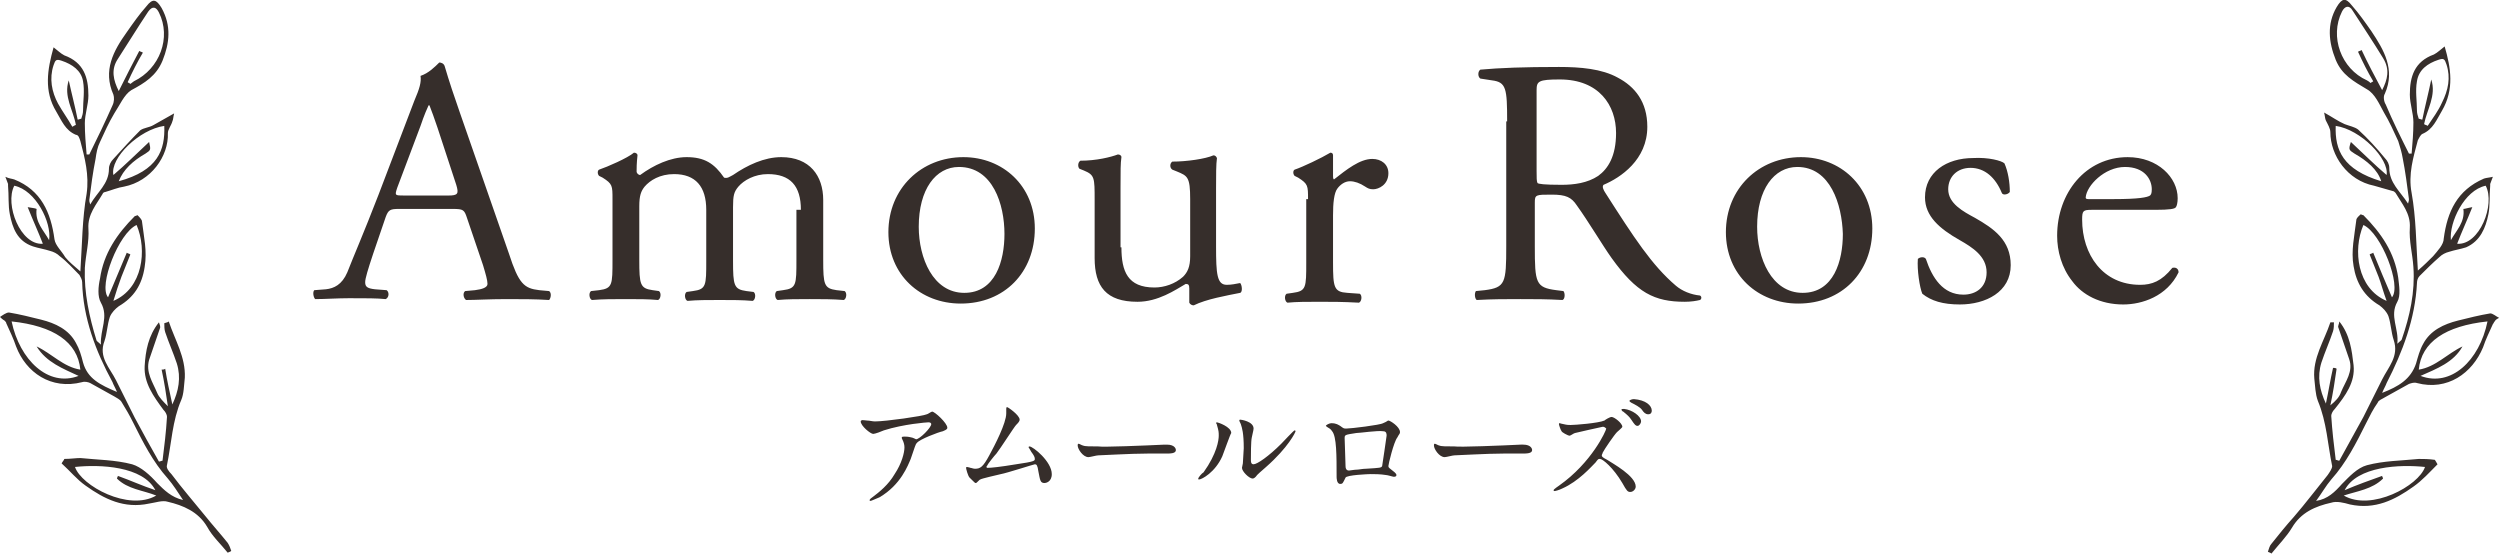
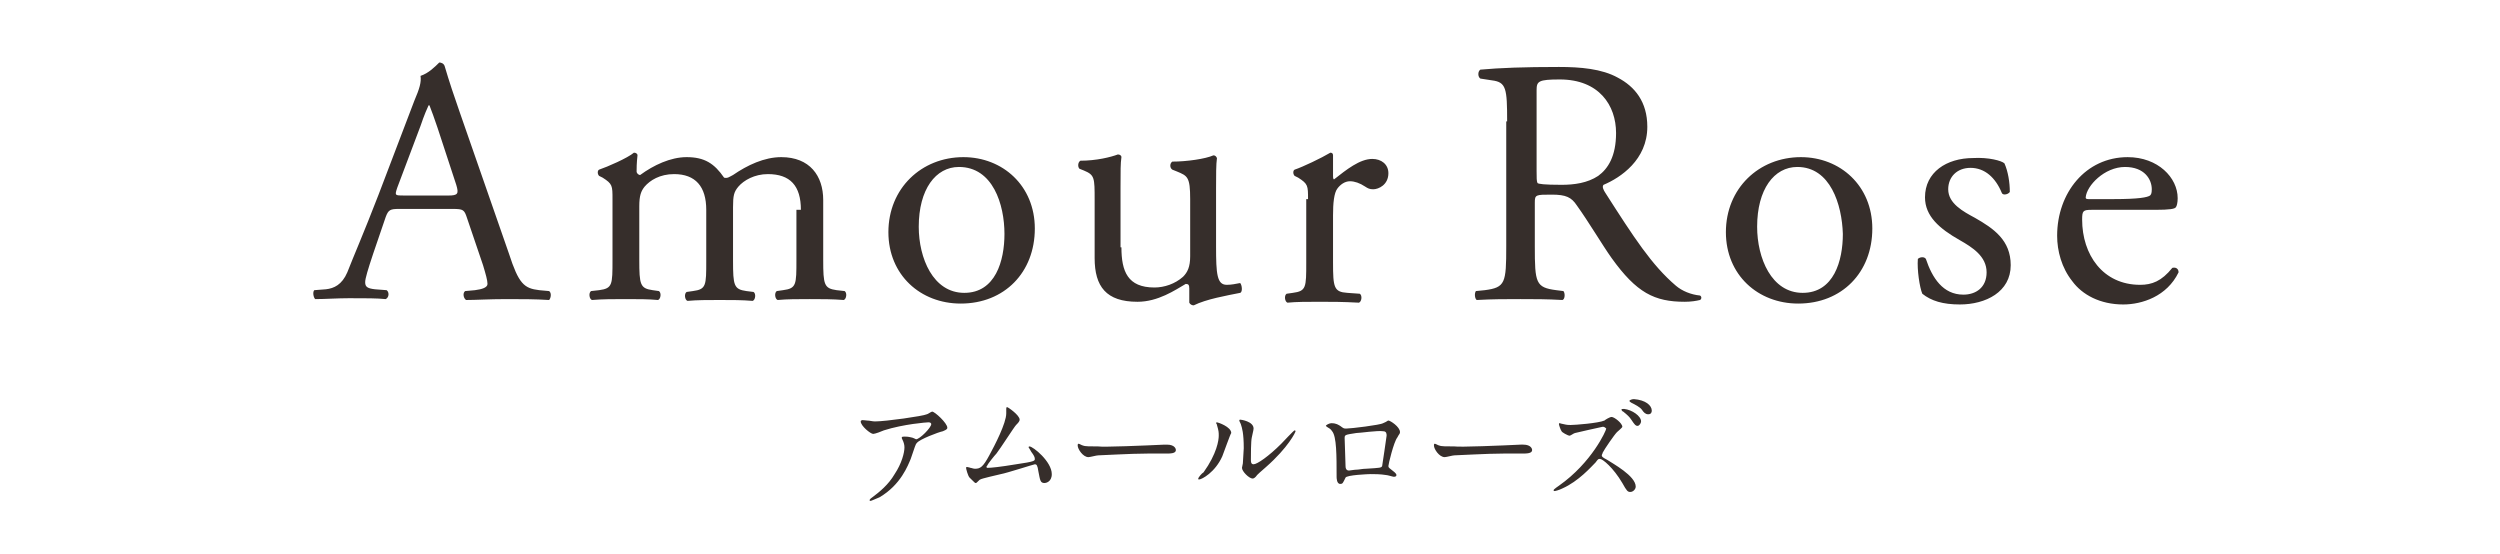
<svg xmlns="http://www.w3.org/2000/svg" id="レイヤー_1" viewBox="0 0 280 62">
  <style>.st0,.st1{fill:#362e2b}.st1{fill-rule:evenodd;clip-rule:evenodd}</style>
  <path class="st0" d="M52.3 24.4c-.3-.9-.4-1-1.6-1h-6c-1 0-1.2.1-1.5.9l-1.4 4.1c-.6 1.8-.9 2.8-.9 3.2 0 .5.2.7 1.1.8l1.3.1c.3.2.3.8-.1 1-1-.1-2.2-.1-4.1-.1-1.3 0-2.7.1-3.8.1-.2-.2-.3-.8-.1-1l1.3-.1c.9-.1 1.8-.5 2.4-1.9.7-1.8 1.8-4.3 3.5-8.7l4-10.5c.6-1.4.8-2.1.7-2.8.9-.3 1.6-1 2.1-1.5.2 0 .5.1.6.4.5 1.7 1.1 3.5 1.7 5.2L57 28.4c1.1 3.4 1.7 3.9 3.4 4.1l1.1.1c.3.2.2.8 0 1-1.6-.1-3-.1-4.8-.1-1.9 0-3.4.1-4.5.1-.3-.2-.4-.8-.1-1l1.1-.1c.8-.1 1.4-.3 1.4-.7 0-.4-.2-1.1-.5-2.1l-1.8-5.3zM44.5 21c-.3.9-.3.9.8.9h4.9c1.1 0 1.2-.2.9-1.2L49 14.3c-.3-.9-.7-2-.9-2.5H48c-.1.2-.5 1.1-.9 2.3L44.5 21zm45.2 2.5c0-2.7-1.2-4-3.7-4-1.5 0-2.7.7-3.3 1.4-.5.6-.6 1-.6 2.3v6c0 2.8.1 3.2 1.5 3.4l.8.1c.3.2.2.9-.1 1-1.2-.1-2.3-.1-3.7-.1-1.4 0-2.5 0-3.6.1-.3-.1-.4-.8-.1-1l.7-.1c1.5-.2 1.5-.6 1.5-3.4v-5.7c0-2.6-1.2-4-3.6-4-1.6 0-2.7.7-3.3 1.4-.4.5-.6 1-.6 2.2v6c0 2.8.1 3.2 1.5 3.4l.7.1c.3.2.2.9-.1 1-1.1-.1-2.2-.1-3.6-.1s-2.6 0-3.8.1c-.3-.1-.4-.8-.1-1l.9-.1c1.5-.2 1.5-.6 1.5-3.4v-6.8c0-1.5 0-1.7-1.1-2.4l-.4-.2c-.2-.2-.2-.6 0-.7.9-.3 3.2-1.3 3.9-1.9.2 0 .4.1.4.3-.1.9-.1 1.5-.1 1.8 0 .2.2.4.4.4 1.5-1.1 3.4-2 5.2-2 2 0 3.1.7 4.2 2.3.4.1.6-.1 1-.3 1.6-1.1 3.5-2 5.4-2 3.2 0 4.7 2.1 4.7 4.8v6.7c0 2.8.1 3.2 1.5 3.4l.9.1c.3.2.2.9-.1 1-1.3-.1-2.4-.1-3.8-.1s-2.5 0-3.6.1c-.3-.1-.4-.8-.1-1l.7-.1c1.5-.2 1.5-.6 1.5-3.4v-5.6zm26.2 2.1c0 4.9-3.4 8.4-8.3 8.4-4.5 0-8.1-3.2-8.1-8 0-4.9 3.7-8.4 8.4-8.4 4.4 0 8 3.2 8 8zm-8.5-6.9c-2.6 0-4.5 2.5-4.5 6.7 0 3.5 1.6 7.4 5.1 7.4 3.5 0 4.5-3.6 4.5-6.6 0-3.3-1.3-7.5-5.1-7.5zm18.2 9c0 2.7.7 4.5 3.7 4.5 1.1 0 2.3-.4 3.2-1.2.5-.5.8-1.1.8-2.3v-6.4c0-2.5-.3-2.6-1.5-3.1l-.5-.2c-.3-.2-.3-.7 0-.9 1.6 0 3.7-.3 4.6-.7.2 0 .3.1.4.3-.1.7-.1 1.9-.1 3.4v6.5c0 3.1.1 4.3 1.2 4.3.5 0 1-.1 1.5-.2.2.2.3 1 0 1.1-1.5.3-3.8.7-5.2 1.4-.2 0-.4-.1-.5-.3v-1.6c0-.4-.1-.5-.4-.5-1.2.7-3.1 2-5.4 2-3.5 0-4.8-1.7-4.8-4.9v-6.5c0-2.5 0-2.8-1.2-3.3l-.5-.2c-.2-.2-.2-.7.1-.9 1.8 0 3.4-.4 4.2-.7.2 0 .4.1.4.3-.1.7-.1 1.5-.1 3.4v6.7zm20.9-5.4c0-1.5 0-1.7-1.1-2.4l-.4-.2c-.2-.2-.2-.6 0-.7.9-.3 3-1.3 4-1.9.2 0 .3.1.3.3v2.3c0 .2 0 .3.1.4 1.4-1.1 2.9-2.3 4.3-2.3 1 0 1.8.6 1.8 1.6 0 1.3-1.1 1.8-1.7 1.8-.4 0-.6-.1-.9-.3-.6-.4-1.2-.6-1.7-.6-.6 0-1.1.4-1.4.8-.4.5-.5 1.7-.5 3v5.3c0 2.8.1 3.3 1.6 3.4l1.4.1c.3.2.2.9-.1 1-1.9-.1-3-.1-4.4-.1-1.4 0-2.6 0-3.6.1-.3-.1-.4-.8-.1-1l.7-.1c1.5-.2 1.5-.6 1.5-3.4v-7.1zm22.3-8.7c0-3.7-.1-4.4-1.7-4.6l-1.3-.2c-.3-.2-.3-.8 0-1 2.2-.2 4.9-.3 8.8-.3 2.4 0 4.8.2 6.6 1.2 1.9 1 3.3 2.7 3.3 5.5 0 3.7-3 5.7-4.9 6.5-.2.2 0 .6.2.9 3.2 5 5.2 8.1 7.9 10.4.7.6 1.7 1 2.7 1.1.2.1.2.4 0 .5-.4.1-1 .2-1.7.2-3.4 0-5.4-1-8.2-4.9-1-1.4-2.6-4.1-3.9-5.9-.6-.9-1.2-1.2-2.8-1.2-1.8 0-1.9 0-1.9.9v4.9c0 4.1.1 4.6 2.4 4.9l.8.1c.2.2.2.9-.1 1-1.8-.1-3.1-.1-4.7-.1-1.7 0-3.1 0-4.9.1-.2-.1-.3-.7-.1-1l1-.1c2.3-.3 2.4-.8 2.4-4.9v-14zm3.3 5.6c0 .7 0 1.1.1 1.3.1.1.7.2 2.7.2 1.4 0 2.9-.2 4.1-1 1.1-.8 2-2.2 2-4.8 0-3.1-1.9-6-6.3-6-2.4 0-2.6.2-2.6 1.2v9.1zm37.6 6.4c0 4.9-3.4 8.4-8.3 8.4-4.5 0-8.1-3.2-8.1-8 0-4.9 3.7-8.4 8.4-8.4 4.4 0 8 3.2 8 8zm-8.4-6.9c-2.6 0-4.5 2.5-4.5 6.7 0 3.5 1.6 7.4 5.1 7.4 3.5 0 4.5-3.6 4.5-6.6-.1-3.3-1.4-7.5-5.1-7.5zm23.2-.4c.4.9.6 2.1.6 3.2-.2.3-.8.4-.9.1-.7-1.7-1.9-2.8-3.5-2.8-1.5 0-2.5 1-2.5 2.4 0 1.6 1.7 2.5 3 3.2 2.1 1.2 4 2.5 4 5.3 0 3-2.8 4.4-5.7 4.4-1.9 0-3.2-.4-4.2-1.2-.3-.7-.6-2.7-.5-3.9.2-.2.7-.3.9 0 .7 2.1 1.9 4 4.2 4 1.4 0 2.6-.8 2.6-2.5 0-1.8-1.6-2.8-3-3.6-2.3-1.3-3.9-2.7-3.9-4.8 0-2.8 2.4-4.4 5.4-4.4 1.7-.1 3.2.3 3.5.6zm9.8 5.2c-1 0-1.1.1-1.1 1.1 0 3.9 2.3 7.3 6.5 7.3 1.3 0 2.4-.4 3.6-1.9.4-.1.7.1.7.5-1.3 2.7-4.1 3.6-6.2 3.6-2.6 0-4.6-1.1-5.7-2.6-1.2-1.5-1.7-3.4-1.7-5.1 0-4.8 3.2-8.8 7.9-8.8 3.4 0 5.6 2.3 5.6 4.6 0 .5-.1.9-.2 1-.1.2-.7.3-2.3.3h-7.1zm2.4-1.2c2.9 0 3.8-.2 4.1-.4.1-.1.2-.2.2-.7 0-1.1-.8-2.5-3-2.5-2.3 0-4.3 2.1-4.4 3.4 0 .1 0 .2.3.2h2.8zM97.1 47.1c.3 0 .6.1.9.1 1.2 0 5.4-.6 5.8-.8.1 0 .5-.3.6-.3.3 0 1.7 1.3 1.7 1.8 0 .1 0 .2-.5.4-.5.1-2.6.9-2.9 1.3-.2.2-.2.4-.7 1.8-.3.7-1.1 2.9-3.5 4.3-.5.2-.9.4-1 .4-.1 0-.1 0-.1-.1 0 0 0-.1.3-.3.8-.6 1.8-1.4 2.5-2.6.8-1.2 1.1-2.4 1.1-3 0-.3-.1-.6-.2-.8-.1-.2-.1-.2-.1-.3 0-.1.2-.1.3-.1.2 0 .4 0 .8.1.1 0 .5.2.5.2.4 0 1.7-1.3 1.7-1.7 0-.1-.1-.2-.3-.2-.2 0-2.8.2-5 .9-.2.1-1 .4-1.2.4-.3 0-1.4-.9-1.4-1.4 0 0 0-.1.1-.1-.1-.1.5 0 .6 0zm13.5 5.3c.4 0 1.4-.1 3.2-.4 2.1-.3 2.1-.4 2.1-.6s-.1-.4-.4-.8c-.1-.2-.3-.5-.3-.5s0-.1.1-.1c.4 0 2.5 1.7 2.5 3.1 0 .9-.7 1-.8 1-.5 0-.5-.3-.7-1.3-.1-.7-.2-.8-.4-.8-.1 0-3.2 1-3.8 1.1-.4.1-2.2.5-2.3.6-.1 0-.4.4-.5.4-.1 0-.1 0-.7-.6-.2-.2-.4-1-.4-1.1 0 0 0-.1.1-.1s.4.1.4.1c.1 0 .3.1.5.1.6 0 .9-.2 1.6-1.5.6-1.1 1.9-3.6 1.9-4.7v-.5c0-.1 0-.2.1-.2s1.4.9 1.4 1.4c0 .2-.2.4-.4.6-.2.2-1.8 2.7-2.2 3.2-.2.2-1 1.2-1 1.3-.2.2-.1.3 0 .3zm19.8-2.6h.3c.9 0 1 .5 1 .6 0 .4-.6.4-1.2.4h-2c-1.9 0-5.1.2-5.5.2-.2 0-.9.2-1.1.2-.6 0-1.2-.9-1.2-1.3 0-.1 0-.2.1-.2s.4.2.5.2c.2.1.8.1 1.7.1.5.1 5.3-.1 7.4-.2zm6.5 1.3c-.8 1.8-2.3 2.6-2.6 2.6-.1 0-.1 0-.1-.1s.4-.6.6-.7c1.5-2.1 1.7-3.6 1.7-4.1 0-.4 0-.5-.2-1.2 0-.1-.1-.2-.1-.2s0-.1.1-.1 1.6.5 1.6 1.2c-.1.1-.8 2.1-1 2.6zm2.2 1.3c0-.1.1-.4.1-.5 0-.3.1-1.4.1-1.7 0-1.7-.2-2.3-.3-2.6 0-.1-.2-.4-.2-.5 0-.1.1-.1.1-.1.1 0 1.5.2 1.5 1 0 .2-.2.9-.2 1-.1.4-.1 2-.1 2.5 0 .2 0 .5.3.5.4 0 1.7-.9 3.1-2.3.2-.2 1.4-1.5 1.5-1.5 0 0 .1 0 .1.1s-.8 1.8-3.3 4c-.7.6-.9.8-1 .9-.2.3-.4.4-.5.4-.4 0-1.2-.8-1.2-1.2zm15.8-5c.5-.2.5-.3.6-.3.2 0 1.3.7 1.3 1.3 0 .2-.1.2-.3.6-.4.5-1 3-1 3.2 0 .2.1.2.7.7.1.1.2.2.2.3 0 .2-.2.2-.3.2-.1 0-.7-.2-.9-.2-.6-.1-1.3-.1-1.7-.1-.2 0-2.7.1-2.8.4-.3.6-.3.7-.6.7-.4 0-.4-.7-.4-.8 0-2.4 0-4.5-.5-5.1-.2-.3-.3-.3-.6-.5l-.1-.1c0-.1.4-.3.6-.3.6 0 .8.2 1 .3.4.3.4.3.7.3.5 0 3.8-.4 4.1-.6zm-3 1.1c-1.3.2-1.3.2-1.3.6 0 .4.1 2.6.1 3.1s.3.5.4.5c.1 0 .6-.1.9-.1.2 0 .6-.1 1-.1 1.6-.1 1.7-.1 1.8-.3 0 0 .5-3.3.5-3.4 0-.2 0-.5-.4-.5-.6-.1-2.6.2-3 .2zm18.4 1.3h.3c.9 0 1 .5 1 .6 0 .4-.6.4-1.2.4h-2c-1.9 0-5.1.2-5.5.2-.2 0-.9.2-1.1.2-.6 0-1.2-.9-1.2-1.3 0-.1 0-.2.1-.2s.4.2.5.2c.2.1.8.1 1.7.1.5.1 5.4-.1 7.4-.2zm9.2-2c-.1 0-3.1.7-3.1.7-.1 0-.5.3-.6.3-.2 0-.9-.4-.9-.5-.1-.1-.3-.7-.3-.8 0-.1 0-.1.1-.1 0 0 .3.1.4.1.4.1.6.1.8.1.5 0 3.1-.2 3.8-.5.1-.1.6-.4.8-.4.3 0 1.2.7 1.2 1.1 0 .1-.5.5-.6.6-.3.3-1.4 1.9-1.6 2.3 0 .1-.1.2-.1.3 0 .1 0 .2.6.5.6.4 3.2 1.8 3.2 3 0 .3-.3.6-.6.6s-.4-.1-.9-1c-1-1.7-2.2-2.7-2.5-2.7-.2 0-.2 0-.5.4-.5.5-1.9 2.1-3.7 2.9-.4.2-.8.3-.9.3 0 0-.1 0-.1-.1s.6-.5.6-.5c3.7-2.6 5.3-6.2 5.3-6.4-.2-.2-.3-.2-.4-.2zm4.3-.6c0 .2-.2.5-.4.5s-.3-.1-.7-.7c-.2-.3-.4-.5-.9-.9-.1 0-.2-.2-.2-.2 0-.1.1-.1.3-.1.9.1 1.9.8 1.9 1.4zM185 46c0 .2-.1.4-.4.4-.3 0-.5-.2-.7-.5-.2-.3-.8-.6-1.2-.8-.1-.1-.2-.1-.2-.2s.3-.2.5-.2c1.3.1 2 .7 2 1.3z" />
-   <path class="st1" d="M18.9 36c.7 2.1 1.9 4 1.8 6.3-.1.9-.1 1.8-.4 2.5-1 2.3-1.1 4.9-1.6 7.3-.1.3.2.7.5 1 1.2 1.6 2.5 3.1 3.8 4.7.8 1 1.7 2 2.5 3 .2.3.3.6.4.9-.1.1-.2.1-.4.2-.8-1-1.7-1.8-2.3-2.9-1-1.7-2.7-2.4-4.4-2.8-.6-.2-1.4.1-2.1.2-2.8.6-5-.5-7.1-2-1-.7-1.7-1.6-2.7-2.5.1-.2.3-.4.3-.5.7 0 1.3-.1 1.8-.1 1.9.2 3.9.2 5.8.7 1 .3 2 1.2 2.8 2.1.8.8 1.6 1.6 2.9 1.9-.6-.9-1.1-1.7-1.7-2.4-1.7-1.9-2.8-4.1-3.9-6.3-.4-.8-.8-1.5-1.3-2.3-.2-.3-.5-.4-.8-.6l-2.7-1.5c-.2-.1-.6-.2-.9-.1-3.5.9-6.3-1.1-7.4-4-.3-.9-.7-1.7-1.1-2.6 0-.1-.1-.2-.2-.3-.2-.1-.4-.3-.5-.4.3-.2.7-.5 1-.5 1.2.2 2.4.5 3.6.8 1.6.4 3.1 1.1 3.9 2.6.4.7.6 1.4.8 2.2.5 1.8 1.9 2.5 3.8 3.3-.2-.5-.4-.8-.5-1.1-1.9-3.5-3.3-7.2-3.4-11.2 0-.3-.2-.6-.3-.8-.7-.7-1.4-1.5-2.2-2.1-.3-.3-.7-.5-1.1-.6-.6-.2-1.3-.3-1.9-.5-1.8-.6-2.3-2.1-2.6-3.6-.2-1-.1-2.1-.2-3.2v-.2c-.1-.3-.2-.5-.3-.8.4.2.7.2 1 .3 3 1.2 4.1 3.7 4.5 6.7.1.7.8 1.3 1.2 2 .4.5 1 1 1.7 1.6.2-3 .2-5.9.7-8.7.3-2.1-.2-4-.7-5.9-.1-.3-.2-.7-.5-.7-1.2-.5-1.6-1.6-2.2-2.6-1.4-2.3-1-4.7-.3-7.2 0 0 .1-.1 0 0 .4.3.8.7 1.2.9 2.2.8 2.7 2.5 2.7 4.5 0 1-.4 2.1-.4 3.1 0 1.2.1 2.3.2 3.5h.3c.9-1.8 1.8-3.7 2.6-5.5.2-.4.2-.9.1-1.2-1.2-2.7 0-4.9 1.5-7 .7-1 1.4-2 2.2-2.9.7-.9 1.1-.8 1.7.2 1.1 2 .9 3.9.1 5.9-.7 1.7-2 2.5-3.5 3.3-.8.5-1.3 1.7-1.9 2.6-.6 1-1.1 2.1-1.6 3.2-.3.6-.4 1.2-.5 1.9-.3 1.5-.5 3-.7 4.6 0 .1 0 .2.1.5.8-1.4 2.1-2.3 2.1-4 0-.4.2-.8.5-1.1 1-1.1 2-2.2 3-3.2.4-.3 1-.3 1.5-.6.7-.4 1.4-.8 2.3-1.3-.1.4-.1.7-.2.9-.1.4-.5.9-.5 1.3.1 2.6-1.9 5.4-4.9 6-.7.1-1.4.4-2.1.6-.1 0-.3.1-.3.2-.7 1.2-1.7 2.3-1.6 3.9.1 1.5-.3 2.9-.4 4.4-.1 2.8.5 5.5 1.3 8.1 0 .1.2.2.5.5-.1-1.7.9-3.1 0-4.7-.4-.7-.3-1.8-.1-2.7.4-2.8 1.9-5 3.9-7 0 0 .1 0 .3-.1.2.2.5.5.5.7.2 1.7.6 3.3.3 5.1-.3 2-1.2 3.4-2.9 4.4-.4.3-.8.7-1 1.2-.3.9-.3 1.8-.6 2.7-.7 1.8.6 3 1.3 4.4l2.1 4.2c.9 1.7 1.8 3.3 2.7 4.9.1 0 .3-.1.4-.1.2-1.6.4-3.2.5-4.9 0-.3-.2-.6-.4-.8-1.1-1.5-2.2-3-2.1-4.9.1-1.7.4-3.4 1.6-4.9.1.3.2.5.1.7-.4 1.2-.8 2.3-1.2 3.5-.4 1.4.4 2.5.9 3.7.2.5.7 1 1.2 1.5-.2-1.4-.4-2.7-.7-4.1.1 0 .3 0 .4-.1.2 1.3.5 2.6.8 4 .7-1.5 1-3 .5-4.6-.4-1.2-.9-2.3-1.3-3.5-.1-.3-.1-.7-.1-1 .3-.1.4-.1.5-.2zM14.3 9.2c.1.1.2.1.3.2.1-.1.3-.2.4-.3 2.9-1.4 4.2-4.9 2.8-7.7-.3-.6-.7-.8-1.2-.1-1.2 1.8-2.3 3.6-3.4 5.3-.8 1.2-.5 2.4.1 3.6.8-1.6 1.5-3 2.3-4.5.1.1.3.1.4.2-.6 1-1.2 2.2-1.7 3.3zM4.1 38.8c1.7.8 3 2.3 4.9 2.6-.3-3.1-3-4.9-7.7-5.4.9 4.3 4.1 7.4 7.5 6.1-1.7-.8-3.6-1.5-4.7-3.3zm4.3 13.5c.7 2.1 6 5 9.1 3.2-1.5-.6-3.2-.7-4.4-1.9 0-.1.1-.2.1-.3 1.4.5 2.7 1.1 4.2 1.6-1.4-2.7-6.2-2.9-9-2.6zm3.7-19c.7-1.7 1.4-3.3 2.1-5 .1.1.3.1.4.2-.3.8-.7 1.7-1 2.5-.3.8-.6 1.7-.9 2.7 3.3-1.4 3.8-5.7 2.6-8.5-2 .9-4.3 6.8-3.2 8.1zM8.7 13.4c.1 0 .3-.1.4-.1.1-.3.2-.6.2-.9 0-1.1.2-2.2 0-3.3-.2-1.2-1.2-1.9-2.4-2.3-.6-.2-.7-.1-.9.5-.5 1.5-.2 3 .5 4.3.5.9 1.1 1.7 1.6 2.6.2-.1.3-.2.4-.2-.3-1.7-1.4-3.2-.8-5 .3 1.4.7 2.9 1 4.4zm8 2.5c.2.9.2.9-.4 1.3-1.4.8-2.5 1.8-3 3.1 4.4-1.2 5.2-3.5 5.1-6.2-2.8.4-6.1 3.6-5.7 5.5 1.3-1.1 2.6-2.4 4-3.7zm-11.2 11c.3-2-1.5-5.6-3.9-6.1-1.1 2.1.7 6.7 3.2 6.5-.5-1.3-1.1-2.6-1.7-4.1.5.1.8.1 1 .2-.2 1.5.8 2.4 1.4 3.5zm255.9 9.2c0 .3 0 .7-.1 1-.4 1.2-.9 2.3-1.3 3.5-.5 1.6-.2 3.1.5 4.6.3-1.4.5-2.7.8-4 .1 0 .3 0 .4.1-.2 1.4-.4 2.7-.7 4.1.6-.5 1-.9 1.2-1.5.5-1.2 1.4-2.3.9-3.7-.4-1.2-.8-2.3-1.2-3.5-.1-.2.1-.4.1-.7 1.2 1.5 1.4 3.2 1.6 4.9.2 1.9-.9 3.4-2.1 4.9-.2.2-.4.5-.4.8.1 1.6.3 3.3.5 4.9.1 0 .3.1.4.1.9-1.6 1.8-3.3 2.7-4.9l2.1-4.2c.7-1.4 1.9-2.6 1.3-4.4-.3-.9-.3-1.8-.6-2.7-.2-.5-.6-.9-1-1.2-1.7-1-2.6-2.5-2.9-4.4-.3-1.7.1-3.4.3-5.1 0-.3.3-.5.5-.7.2.1.3.1.3.1 2 2 3.5 4.2 3.9 7 .1.9.3 2-.1 2.7-.9 1.6.2 3 0 4.7.3-.3.5-.4.5-.5.9-2.6 1.5-5.3 1.3-8.1-.1-1.5-.5-2.9-.4-4.4.1-1.6-.9-2.7-1.6-3.9-.1-.1-.2-.2-.3-.2l-2.1-.6c-3-.6-4.9-3.4-4.9-6 0-.4-.3-.9-.5-1.3-.1-.2-.1-.5-.2-.9.9.5 1.6 1 2.3 1.3.5.2 1.1.3 1.5.6 1.1 1 2.1 2.1 3 3.2.3.3.5.7.5 1.1 0 1.7 1.2 2.6 2.1 4 .1-.3.1-.4.1-.5-.2-1.5-.4-3.1-.7-4.6-.1-.6-.3-1.3-.5-1.9-.5-1.1-1-2.2-1.6-3.2-.5-.9-1-2.1-1.9-2.6-1.5-.9-2.8-1.6-3.5-3.3-.8-2-1-4 .1-5.9.6-1 1-1.1 1.7-.2.8.9 1.5 1.9 2.2 2.9 1.4 2.1 2.7 4.3 1.5 7-.2.3-.1.9.1 1.2.8 1.9 1.7 3.7 2.6 5.5h.3c.1-1.2.2-2.3.2-3.5 0-1-.4-2.1-.4-3.1 0-2 .5-3.7 2.7-4.5.4-.2.8-.6 1.2-.9-.1 0 0 0 0 0 .7 2.4 1.1 4.8-.3 7.2-.6 1-1 2.1-2.2 2.6-.2.1-.4.5-.5.7-.5 1.9-1.1 3.8-.7 5.9.5 2.8.5 5.6.7 8.7.7-.6 1.2-1.1 1.7-1.6.5-.6 1.2-1.3 1.2-2 .4-3 1.5-5.4 4.5-6.7.3-.1.6-.1 1-.2-.1.3-.2.5-.3.8v.2c-.1 1.1 0 2.2-.2 3.2-.3 1.5-.9 3-2.5 3.7-.6.2-1.3.3-1.9.5-.4.1-.8.3-1.1.6-.8.7-1.5 1.4-2.2 2.1-.2.2-.3.5-.3.8-.2 4-1.6 7.7-3.4 11.2-.1.3-.3.6-.5 1.1 1.8-.7 3.2-1.5 3.8-3.3.2-.7.4-1.5.8-2.2.8-1.5 2.3-2.2 3.9-2.6 1.2-.3 2.4-.6 3.6-.8.3 0 .6.3 1 .5-.2.1-.4.2-.5.4-.1.1-.1.2-.2.3-.4.9-.8 1.7-1.1 2.6-1.2 2.9-4 4.9-7.4 4-.3-.1-.6 0-.9.1l-2.7 1.5c-.3.2-.7.3-.8.6-.5.7-.9 1.5-1.3 2.3-1.1 2.2-2.2 4.4-3.9 6.3-.6.7-1.1 1.6-1.7 2.4 1.3-.2 2.1-1 2.9-1.9.8-.8 1.7-1.8 2.8-2.1 1.9-.5 3.8-.5 5.8-.7.5 0 1.1 0 1.8.1 0 0 .2.3.3.5-.9.9-1.7 1.8-2.7 2.5-2.1 1.5-4.3 2.6-7.1 2-.7-.2-1.5-.4-2.1-.2-1.8.4-3.4 1.1-4.4 2.8-.6 1-1.5 1.9-2.3 2.9-.1-.1-.2-.1-.4-.2.1-.3.2-.7.4-.9.8-1 1.6-2 2.5-3 1.3-1.5 2.5-3.1 3.8-4.7.2-.3.5-.7.5-1-.5-2.4-.6-4.9-1.6-7.3-.3-.8-.3-1.7-.4-2.5-.2-2.3 1.1-4.2 1.8-6.3h.4zm2.7-30.3c.1-.1.3-.1.4-.2.7 1.5 1.5 3 2.3 4.5.6-1.2.9-2.3.1-3.6-1.1-1.8-2.3-3.6-3.4-5.3-.4-.7-.9-.5-1.2.1-1.4 2.8-.1 6.4 2.8 7.7.2.1.3.2.4.3.1-.1.2-.1.3-.2-.6-1-1.2-2.2-1.7-3.3zm7 36.3c3.4 1.3 6.6-1.7 7.5-6.1-4.7.5-7.4 2.3-7.7 5.4 1.9-.3 3.2-1.8 4.9-2.6-1 1.8-2.9 2.5-4.7 3.3zm-8.5 12.8c1.4-.6 2.8-1.1 4.2-1.6 0 .1.1.2.1.3-1.2 1.2-2.9 1.4-4.4 1.9 3.1 1.8 8.4-1.1 9.1-3.2-2.8-.3-7.6-.1-9 2.6zm2.1-29.7c-1.2 2.8-.7 7.1 2.6 8.5-.4-1.1-.6-1.9-.9-2.7-.3-.8-.7-1.7-1-2.5.1-.1.3-.1.4-.2.7 1.7 1.4 3.4 2.1 5 1.1-1.3-1.2-7.2-3.2-8.1zm7.6-16.3c.6 1.8-.5 3.4-.8 5 .1.1.3.1.4.2.6-.9 1.2-1.7 1.6-2.6.7-1.4 1-2.8.5-4.3-.2-.6-.3-.7-.9-.5-1.2.4-2.2 1.1-2.4 2.4-.2 1.1 0 2.2 0 3.3 0 .3.1.6.2.9.1 0 .3.1.4.1.3-1.5.7-3 1-4.5zm-5 10.7c.3-1.8-2.9-5.1-5.7-5.5-.1 2.7.8 4.9 5.1 6.2-.4-1.3-1.6-2.3-3-3.1-.6-.4-.7-.4-.4-1.3 1.4 1.3 2.7 2.6 4 3.7zm8.6 3.8c.2 0 .4-.1 1-.2-.6 1.5-1.2 2.8-1.7 4.1 2.5.2 4.3-4.4 3.2-6.5-2.4.5-4.1 4.1-3.9 6.1.6-1.1 1.6-2 1.4-3.5z" />
</svg>